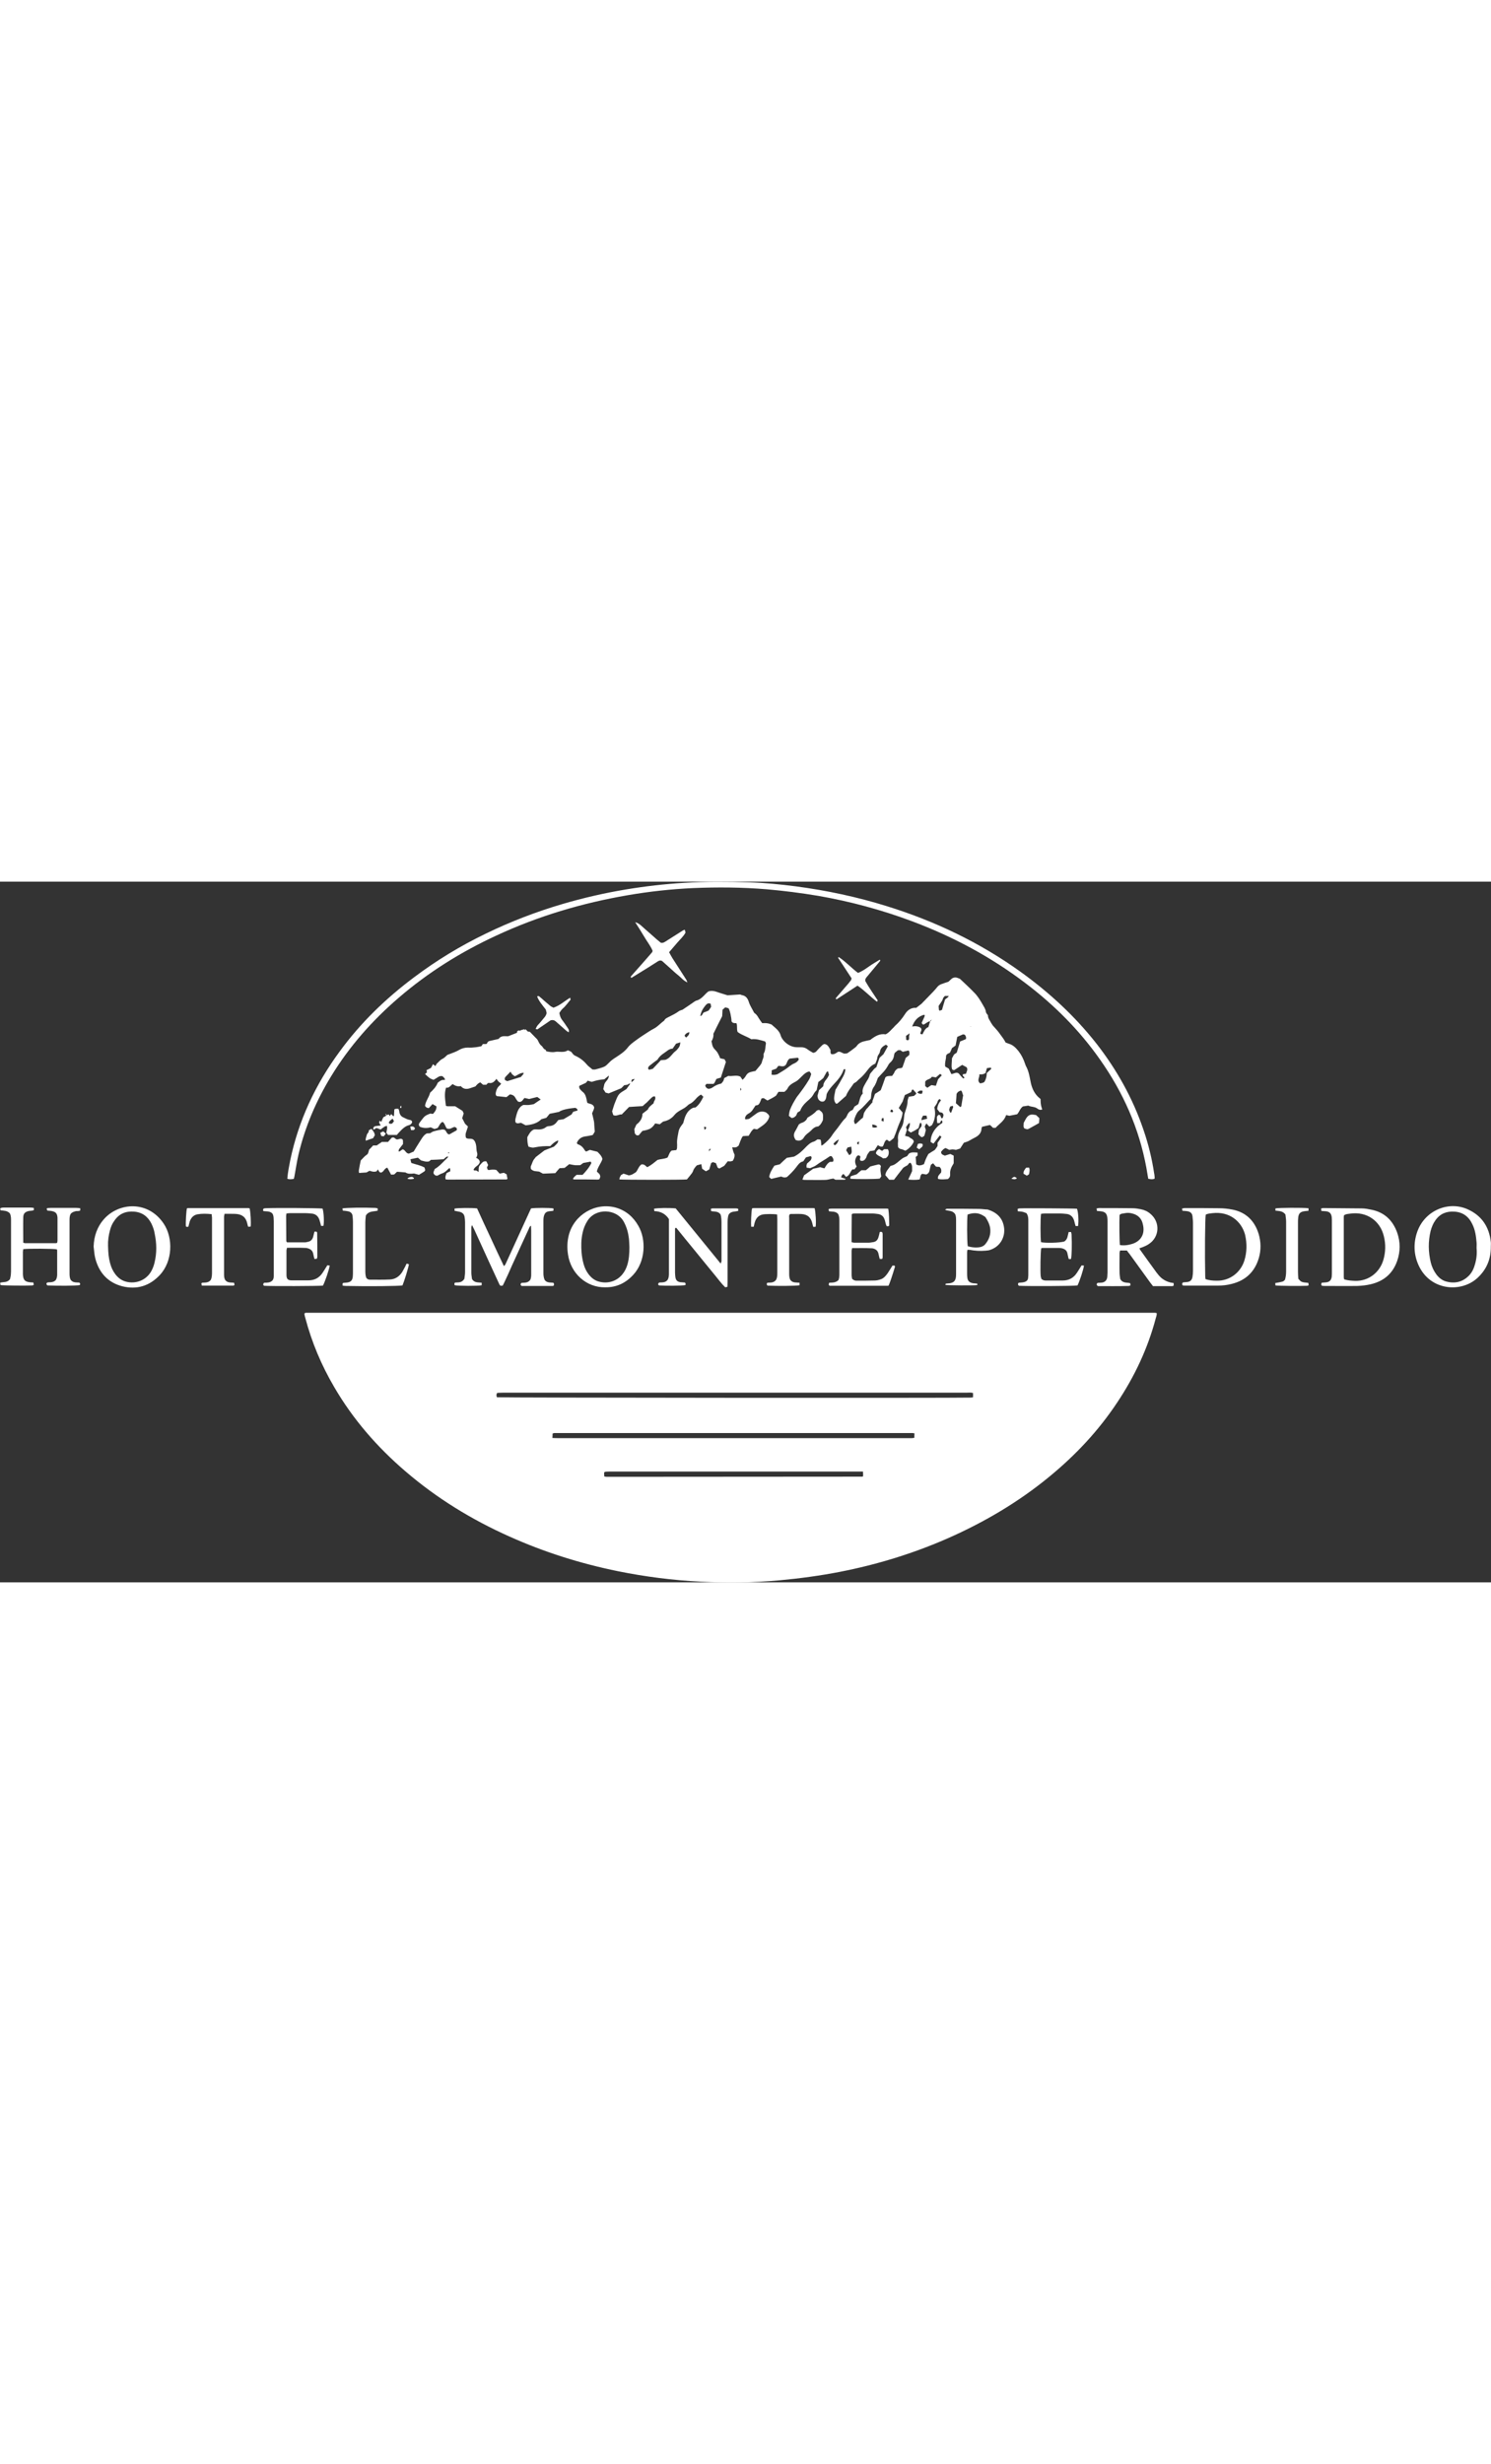
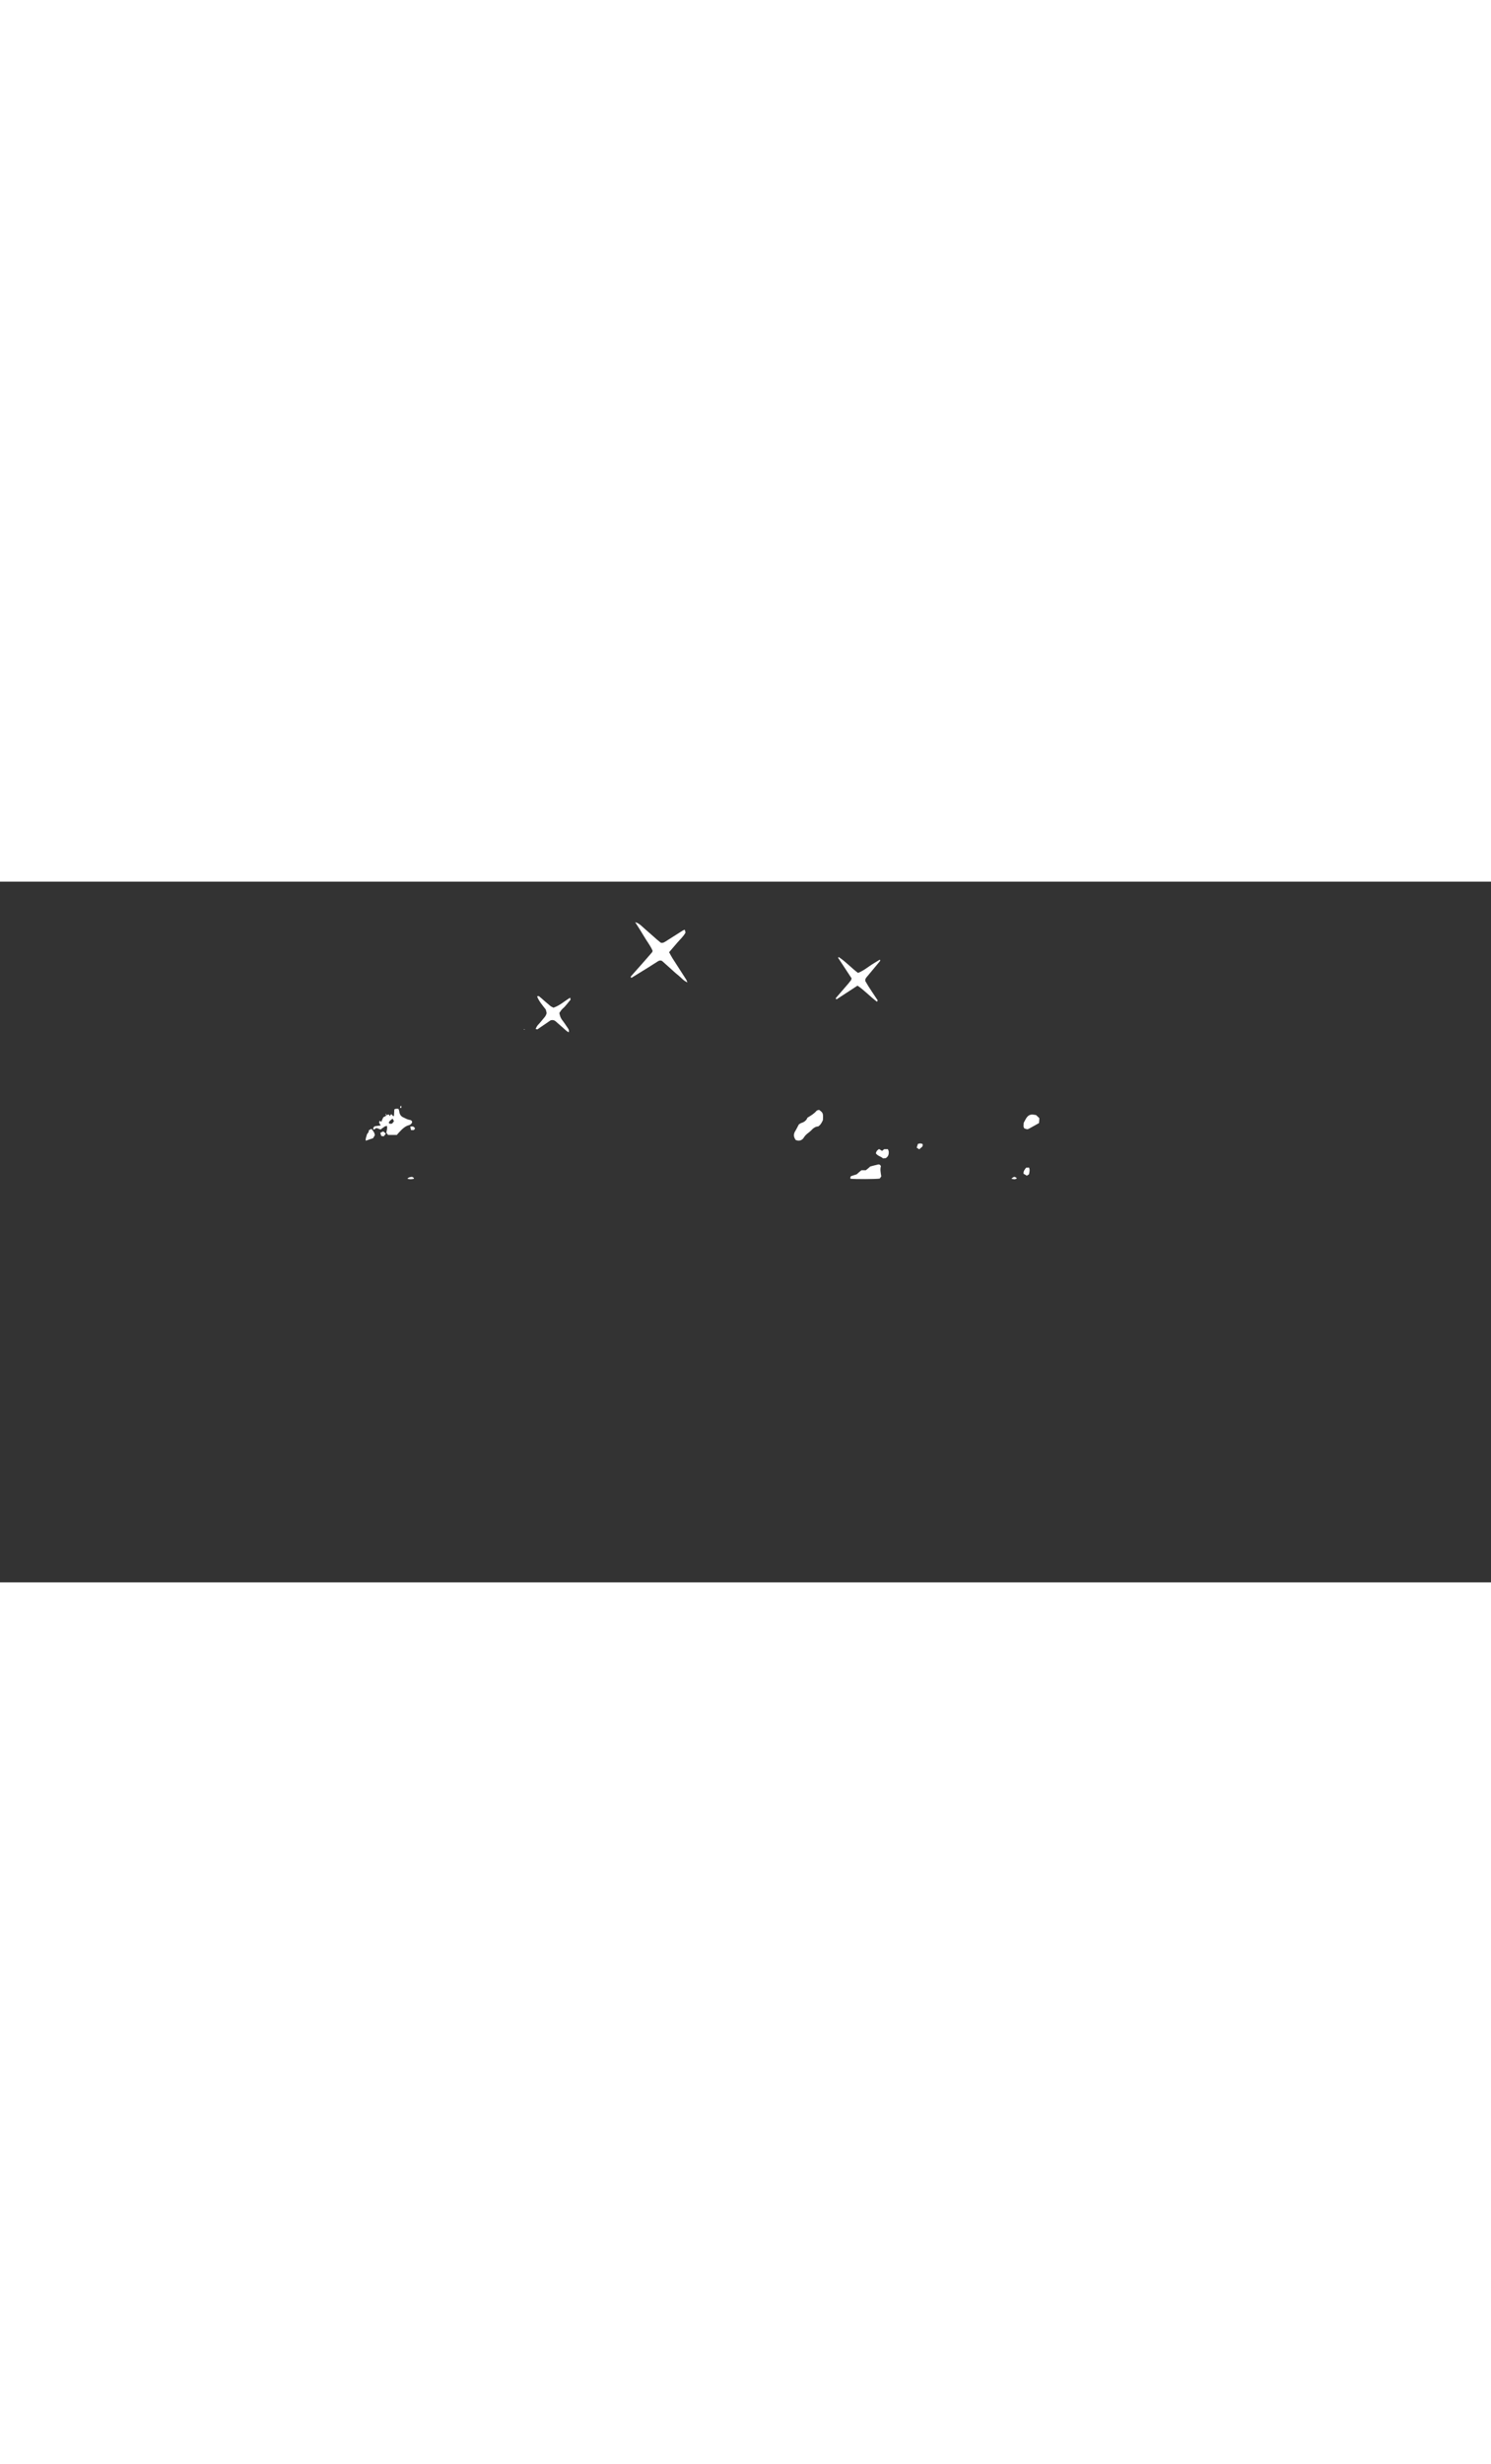
<svg xmlns="http://www.w3.org/2000/svg" version="1.1" id="Capa_1" x="0" y="0" viewBox="0 0 879.1 413" xml:space="preserve" width="250">
  <rect x="0" y="0" width="879.1" height="413" fill="#333333" stroke="none" />
  <style>.st0{fill:#fff}</style>
-   <path class="st0" d="M180.3 254.1c-.2 0-.5.2-.7.3 0 .2-.1.4-.1.6.1.7.3 1.4.5 2.1 3.8 14.4 9.5 27.9 17 40.7 11.1 19.1 25.4 35.5 42.1 49.8 18.5 15.9 39.1 28.5 61.3 38.4 20.5 9.2 41.8 15.9 63.8 20.4 16.3 3.3 32.7 5.4 49.2 6.2 15.4.8 30.8.6 46.1-.8 12-1.1 23.9-2.7 35.7-5 22-4.3 43.2-10.8 63.7-19.8 21.5-9.5 41.6-21.3 59.8-36.3 15.5-12.7 29.1-27.2 40.2-44 10.1-15.2 17.8-31.5 22.5-49.2.3-1 .7-2 .6-3.2-.4-.1-.8-.2-1.1-.2H180.3zm328.6 96.3c-.3.2-.4.3-.6.3-50.2 0-100.3.1-150.5.1-.4 0-.9-.1-1.5-.2-.1-.9-.1-1.6-.1-2.4.4-.2.6-.4.8-.4.9-.1 1.8-.1 2.7-.1H508.8c.1 1.2.1 2 .1 2.7zm30.2-22.6c-.6.1-1.1.2-1.6.2H329.6c-1.2 0-2.3 0-3.9-.1.1-1.1.1-1.9.1-2.6.4-.1.7-.3 1-.3H538c.4 0 .7.1 1.2.2-.1.9-.1 1.7-.1 2.6zm34.6-23.9c-.6.1-1 .2-1.4.2-9.7.3-276.6.1-279.3-.2-.4-.7-.3-1.5-.1-2.3.2-.1.5-.3.7-.3 1 0 2-.1 3-.1h273.5c1.2 0 2.3-.2 3.6.2v2.5zM603.1 132.5c.8-.1 2-.3 3.2-.5 1.7.9 3.8.5 5.4 1.8.7.6 1.7.9 2.8.5-.3-1.1-.7-2-.8-3.1-.2-1.1-.1-2.1-.2-3.1-.7-.6-1.2-1-1.7-1.5-2.4-2.5-3.6-5.6-4.2-8.9-.6-3-1.1-6.1-2.6-8.8-.3-.5-.4-1-.6-1.5-.9-2.7-2.1-5.2-3.8-7.4-1.6-2-3.3-3.8-5.9-4.5-.6-.2-1.2-.5-1.8-.7-.8-1.7-2-3.2-3.1-4.7-1.1-1.6-2.3-3-3.6-4.4-.7-.7-1.3-1.5-1.8-2.4-.7-1.4-1.9-2.7-1.9-4.4 0-.3-.4-.6-.6-.9-.2-.4-.6-.8-.6-1.2-.2-1.8-1.3-3.2-2.1-4.7-1.4-2.4-2.8-4.7-4.7-6.6-2.7-2.8-5.6-5.5-8.5-8.2-1.3-.5-2.7-1.4-4.6-.3-.6.5-1.4 1.2-2.2 2-1.5.5-2.9.9-4.4 1.5-.7.3-1.5.8-2 1.4-1.8 2.3-3.9 4.3-5.9 6.4-1.1 1.1-2.1 2.2-3.6 3.7-.7.5-1.8 1.4-3.1 2.4-2.8-.3-5.1 1.3-6.5 3.5-1.7 2.7-3.7 5.1-6.1 7.2-.2.2-.3.4-.5.6-1.6 1.5-2.9 3.3-4.9 4.3-3.5-.6-6.3 1.1-9.1 3.3-.8.2-1.7.4-2.7.6-2.1.4-4 1.1-5.3 3-.3.4-.7.8-1.2 1.1-1.4 1.1-2.9 2.2-4.4 3.2-1.8.2-1.8.3-3.1-.4-.8-.4-1.5-.7-2.3-.5-2.1 1.4-2.1 1.4-3.9 1.4-.9-.8-.3-1.9-.6-2.6-1-1.6-1.5-3.2-3.6-3.4-.3.2-.8.3-1.1.6-1.1 1.1-2.2 2.1-3.2 3.3-.6.8-1.3 1.2-2.3 1.3-1.1-.7-2.2-1.2-3.2-2-1.1-.9-2.4-1.3-3.8-1.3h-2.5c-4.5 0-8.6-3.7-9.6-6.9-.5-1.8-1.6-3.1-2.8-4.2-.8-.7-1.6-1.4-2.6-2.3-.7-.2-1.5-.6-2.4-.7-1-.2-2-.1-3.1-.1-.6-.8-1.2-1.6-1.7-2.4-.8-1.2-1.4-2.6-2.7-3.4-.2-.1-.4-.4-.5-.6-1-2-2.3-3.9-3-6.1-.6-2-1.7-3.6-4-4-.4-.1-.9-.3-1.1-.4-2.6.2-5 .3-7.4.5-2.2-.7-4.4-1.3-6.6-2.1-1.5-.5-3-.7-4.7-.2-.4.3-.9.7-1.3 1.1-1.8 1.8-3.4 3.8-6.1 4.4-.2.1-.5.3-.7.4-2.3 1.6-4.6 3.2-7.2 4.9-.5.2-1.5.4-2.2.9-1.6 1.2-3.4 2.1-5.2 3-1.3.7-2.7 1.1-3.4 2.5-2.1 1.5-3.7 3.5-6 4.7-2.1 1.1-4 2.4-6 3.7-1.7 1.1-3.3 2.2-4.9 3.4-1.6 1.2-3.3 2.4-4.5 4-2 2.6-4.7 4.3-7.3 6-1.4.9-2.7 1.8-3.8 3-.9.9-1.8 1.9-2.9 2.4-1.6.7-3.4 1.1-5.2 1.6-.5.1-1.1 0-1.7 0-1.1-1-2.4-1.8-3.3-2.9-1.9-2.3-4.2-4-6.9-5.2-1.1-.5-1.6-1.4-2.3-2.3-.6-.3-1.2-.6-2-.9-1.4 1-3.1 1-4.7.9-1-.1-2-.1-3 .1-1.7.3-3.4-.1-5-.4-.2-.4-.3-.9-.6-1-1.2-.4-1.4-1.7-2.4-2.4-.9-.7-1.5-2-2-3.1-.2-.4-.5-.7-.8-1-1.3-1.3-2.5-2.6-3.9-4-.4 0-.9-.1-1.4-.2l.1-.1c-.4-.4-.8-.7-1.1-1.1V87h-.2.1c-.4.6-.4.6-1.1 0h.1-.1v.1l-1.2.3c-.4.1-.7.3-1.1.5-.6-.4-1.1-.1-1.6.4 0 .3-.1.7-.1.8-1.7.7-3.2 1.2-5.1 2-1.7.2-4.1-.7-5.7 1.6-1.8.4-3.5.8-5.3 1.2-.8.2-1.3.6-1.5 1.4 0 .1-.3.2-.5.4h-2c-.3.5-.5.8-.9 1.3-1.1.2-2.2.5-3.3.6-1.5.2-3.1.3-4.6.2-2 0-3.7.5-5.4 1.5-.8.5-1.6.8-2.5 1.2-1.4.6-2.9 1.1-4.2 1.6-1 .9-1.8 1.8-3 2.4-1.2.5-2 1.7-3.3 2.8-.2.3-.5.9-.8 1.4-.5-.4-.9-.7-1.4-1.1-.5.9-.9 1.6-1.2 2.2-.9.5-1.8.9-2.6 1.3.1.6.2 1 .2 1.4-.2.2-.4.2-.5.4-.2.2-.4.3-.6.5 2.8 2.6 2.8 2.6 5 3.4.7-.4 1.5-.8 2.2-1.3.9-.7 1.9-1.1 3.1-.8.6.6 1.4 1.1 1.5 2.1-2.2.1-2.2.1-4.3 1.7-.9 2.3-2.6 4.2-4.5 5.9-.7 2.8-2.7 5-3 7.8.8 1 .8 1 2.2 1.3.7-.7 1.4-1.5 2.2-2.4.8.5 1.6.9 2.3 1.3.2 2-.9 3.2-2 4.5-.6-.1-1.1-.1-1.6-.2-1.6.6-3.1 1.2-4.1 2.5-.8 1-1.6 2-2.3 3-.5.7-.5 1.6.3 2.3 2 .8 4.1.9 6.3.3.8.3 1.5.7 2.3 1 .7-.2 1.3-.5 1.8-.6 1.1-1.3 1.4-3 3-3.6 1.4 1 1.5 2.9 2.5 3.9 1.9.8 3.1-.7 4.5-.9.8.2 1.4.5 1.4 1.5-.1.2-.2.5-.4.6-1.4.8-2.8 1.6-4.1 2.3-1.7-.2-1.5-2.1-2.9-2.8-.3 0-.9-.2-1.4-.1-1.7.3-3.4.6-5 1.1-.7.2-1.3.7-2 1.1-.6 0-1.3.1-2 .1-2.1 1.2-3 3.2-4.2 5-1.2 1.9-2.4 3.8-3.5 5.7-1.1.5-2.1.9-2.8 1.2-2-.1-2.1-2.4-3.8-2.5-.5.4-1.1.8-1.7 1.2-.1.1-.3 0-.6 0 .1-.5.2-1.1.2-1.2 1-1.3 1.7-2.3 2.4-3.1v-1.6c0-.4-.1-.9-.2-1.1-1.3-1.1-2.4.2-3.6-.1-.9-.3-1.5-1.7-2.9-.9-.6.7-1.3 1.5-2.1 2.4h-3.6c-1.2.8-2.2 1.5-3.1 2.1H220c-.8.9-1.6 1.7-2.4 2.5-.5 2-.6 2.5-1.4 3-1.4.9-2.3 2.2-3.5 3.3-.4 1.9-.8 3.8-1.1 5.7-.1.6 0 1.2.1 1.7 1.6-.1 2.9-.2 4.4-.3.5-.3 1.1-.6 1.8-1 1.3.4 2.5.9 4.2.3.1-.1.3-.6.7-1.1.5.8.7 1.7 1.7 1.9 1.8-.2 2-2.6 3.9-2.9.7 1.3 1.4 2.7 2.2 4.1.7 0 1.3-.1 1.8-.1.6-.6 1.2-1.1 1.7-1.6 1.6.1 3.1.2 5 .4 1.4 1 3.3.8 5 .6 1.1.3 1.9.5 2.9.8 1.1-.7 2.2-1.3 3.2-2 .2-.1.3-.4.5-.8-.1-.5-.3-1-.4-1.5-2.5-1.4-5.2-1.8-7.8-2.7-.2-.8-.4-1.4-.5-2.2 1.6-.3 3-.6 4.4-.9.7.6 1.3 1.1 1.8 1.6 1.6.4 3.1 1 4.7.6.5-.3 1-.7 1.1-.9 2.8-.1 5.2-.2 7.6-.4 1.5-1.4 1.5-1.4 2.6-1.7-.1.3-.1.6-.2.7-2.5 2.3-4.7 5.1-7.7 6.8-.2.9-1 1.7-.6 2.7.5.9 1.2 1.3 2.2 1.2 1-.5 1.9-1.1 2.9-1.4 1.1-.4 1.9-1 2.7-1.8.4-.4.8-.7 1.2-1.1.1-.1.3 0 .7 0 0 .5.1 1.1.1 1.7-.9.4-1.6.8-2.2 1.1-.5 1.3-1 2.4-.5 3.7.5 0 1 .1 1.4.1 11.5 0 22.9-.1 34.4-.1.1 0 .2 0 .3-.1.1 0 .1-.1.3-.4-.2-.7-.3-1.6-.5-2.5-.6-.3-1.1-.6-1.6-.9-.9.2-1.7.3-2.5.5-.7-.8-1.4-1.5-2-2.2-1.5-.3-3-.2-4.4.1-.1 0-.3-.1-.7-.3-.1-.4-.3-.9-.4-1.3.3-.5.5-.9.7-1.4-.3-.7-.7-1.4-1-2.1-1.3-.3-2.1.2-2.8 1-1.8 1.9-1.8 2-1.8 5.2-.5-.3-.9-.6-1.3-.8-.5-.3-1.3.3-1.7-.5.7-2 3.3-2.4 3.7-4.6-.2-1.3-1.1-2-2.2-2.4.7-1 .9-2.1.6-3-.4-1.2-.4-2.5-.5-3.8-.2-1.7-.7-3.2-1.9-4.1-1.5-.8-3.1.1-4.2-1-.3-1.2-.3-2.3.2-3.5.4-1 .7-2.1 1-3.1-.6-.6-1.1-1-1.7-1.6-.6-1.1-1.1-2.2-1.7-3.3.3-1 .6-1.9.9-2.8-.3-.6-.5-1.1-.7-1.5-1.4-.9-2.8-1.8-4.3-2.7h-4.5c-.3 0-.7-.2-1-.3-.4-3.6-1.1-7 .1-10.7 1.8.4 2.6-1.2 3.9-2.1 1.5 1.1 3.1 1.6 4.8 1.2 1.4 1.7 3.1 1.9 5 1.4l3.6-1.2c.8-1 1.7-2 2.9-2.4.6.5 1.1 1 1.6 1.4h2c.2-.2.3-.5.5-.6.2-.2.4-.3.7-.5 2 .5 3.4-.5 4.7-2.4.5.7.8 1.2 1.3 1.7.4.4 1 .7 1.5 1.2-.5.6-.9 1.1-1.4 1.5-.9.9-1.4 2.1-1.7 3.4-.2.9-.3 1.8.5 2.4 2 .2 3.8.4 5.7.6.7-.5 1.4-1.1 2-1.6 1.6.1 2.7.8 3.4 2.2.4.8 1 1.5 1.4 2 2.4.9 2.8-1.3 3.9-2.1l2.7.6c1.6-.4 3.1-.8 4.8-1.2.7.5 1.3 1 2 1.5-1.4.9-2.7 1.8-4 2.7-.8.2-1.8.4-2.8.5-1.1.1-2.2 0-3.4 0-1.4.6-2.4 1.7-3.1 3.1-.4.9-.8 1.9-1 2.8-.3 1.5-1 2.9-.5 4.4 1.1 1.1 2.2.2 3.3.3.8.4 1.7.9 2.6 1.4 3.5-.3 6.9-1.1 9.3-3.6 1.2-.3 2.2-.6 2.9-.8.8-.9 1.4-1.7 2-2.4 1.9-.4 3.7-.7 5.5-1.1 1.3-1.1 5.1-2 9.7-2.4.3.4 1.3.4 1.2 1.6-.8.2-1.6.5-2.5.7-.4.6-.8 1.2-1 1.6-1.8 1.1-3.4 2-4.7 2.8-1.1.2-2.1.3-3.1.5-.3.4-.6.7-.9 1.1-1.1 1.6-2.7 2.4-4.6 2.5-.6 0-1.3.2-1.8.6-1.8 1.4-3.8 1.5-5.9 1.3-.4 0-.9 0-1.3.1-2 .9-2.8 2.8-3.8 4.5 0 2 .1 3.9.7 5.6 2.1.6 2.5.7 3.8.4 2.9-.6 5.9-.8 9-.7 1.3-1.3 2.7-2.7 4.7-3.4-.1 1.4-.1 1.4-2.5 3.7-2.2.9-4.2 1.6-5.6 2.2-1.9 1.5-3.4 2.6-5.2 4 0-.1-.1.3-.3.5-1.4 1.3-1.7 3.2-2.5 4.8-.2.5 0 1.2 0 1.6 1.5 1.7 3.4 1.3 4.9 1.6.9.5 1.7.9 2.2 1.2 2.7-.1 5-.2 7.3-.3.9-1.1 1.7-2 2.5-2.9 1.1-.1 2.1-.1 3-.2 1-.8 1.9-1.5 2.7-2.2 1.2.2 2.3.5 3.3.6 1.1.1 2.2 0 3.2 0 .7-.5 1.4-1 1.8-1.3 1.6-.3 2.9-.5 4.3-.8.2.2.3.5.5.8-1.3 2.7-3.2 4.9-5.2 7H340c-.9.7-1.7 1.4-2.2 2.4.3.2.4.3.6.3 4.6 0 9.3 0 13.9.1.4 0 .7-.1 1.1-.2.2-.6.5-1.2.5-1.3.1-1.9-1.3-2.3-2-3.3.6-2.7 2.5-4.8 3.3-7.3-.5-2-1.9-3.2-3-4.3-1.5-.4-2.8-.7-4.4-1.1-.6.3-1.4.6-2.2 1-.3-.3-.6-.4-.7-.6-1-1.7-2.2-3.1-4.2-3.7-.3-.1-.4-.5-.6-.8.9-2.2 2.5-3.4 4.7-3.8 1.3-.2 2.7-.4 4-.7.3 0 .5-.2.8-.3.4-.7.8-1.3 1.1-1.9-.2-1.9-.3-3.7-.4-5.4-.1-.8-.3-1.6-.5-2.4-.2-1.1-.5-2.1-.7-2.9.5-1.5 1.3-2.5 1.2-3.7-.7-2-2.5-1.8-4-2.5-.2-.7-.4-1.5-.5-2.3-.4-1.7-.9-3.3-2.5-4.4-.6-.5-1.2-1.2-1.6-1.8-.2-.4-.2-1-.2-1.5 1.5-.7 2.8-1.3 3.9-1.8.5-.5.8-.9 1.1-1.3 1 .3 1.9.6 2.4.7 1.5-.4 2.6-.8 3.7-1 1.3-.3 2.7-.4 3.7-.5 1-.8 1.7-1.4 2.7-2.2 0 2.4-2.1 3.3-2.7 5.2-.2.8-.4 1.8-.6 2.8.5.7.9 1.3 1.3 2 .6.2 1.3.4 1.9.5 2.5-1 4.9-2 7.3-3 .6-.5 1.2-1.1 1.8-1.8.7-.1 1.3-.2 1.9-.3.5-.1.8-.9 1.7-.6-.8 1.2-1.6 2.2-2.3 3.2-4.5 2.7-4.6 2.7-6.4 7.2-.8 1.9-1.4 3.9-2 5.9.2.8.5 1.5.7 2.2 1.9.9 3.3-.6 5-.4 1.4-1.4 2.8-2.9 4.3-4.4 2.5-.2 5.1-.3 8-.5.7-.7 1.6-1.4 2.5-2.2 1.1-1.1 2.1-2.2 3.3-3.2.3-.3.9-.3 1.4-.4 1 1.8-.8 2.8-.7 4.1-1.4 1.2-2.9 2.2-3.4 3.7-1.2.9-2.2 1.7-3.2 2.5 0 2.9-1.6 4.9-3.6 6.4l-1.2 2.7c.1.9.2 1.8.3 2.5.7 1.1 1.4 1.4 2.4 1 .7-.9 1.4-1.7 2.1-2.5 1.6-.3 3.1-.6 4.5-1.3 1.4-.8 2.3-2 3-3.1 1.1.2 1.9.3 2.7.5.8-.6 1.4-1.2 2-1.6 2.7-.5 4.9-1.7 6.7-3.9 1-1.3 2.6-2.3 4.1-3.1 1.1-.6 2.2-1.2 3.2-2.1.5-.4.9-.9 1.5-1.2 1.6-.7 2.7-1.9 3.8-3.1.8-1 1.8-1.8 3-2.5.5.4.9.8 1.4 1.3-1.2 2.5-2.5 4.7-4.6 6.3-.6.1-1.2.1-1.5.2-3.9 1.9-4.8 5.4-5.8 9.1-1.1 1.4-2.3 2.9-2.7 4.8-.4 2.3-1 4.6-.9 7 .1.9 0 1.8 0 2.7 0 .4-.2.8-.4 1.3-1.1.1-2 .2-2.8.3-1.4 1.1-1.6 2.8-2.4 4.1-1.9.9-3.9.8-5.9 1.4-1.9 1.5-3.8 3.2-6.1 4.3-1.8-1.6-1.8-1.6-3.3-1.7-1.7 1.1-2.1 3.1-3.3 4.6-1.3.8-2.6 1.9-4.4 1.9-1-.4-2-.7-3-1-.6.4-1 .6-1.5.9-.4.8-.9 1.6-.9 2.5 3 .3 37.9.3 39.8 0 .9-1.1 1.8-2.1 2.6-3.2.3-.4.7-.9.9-1.4.4-1.4 1.3-2.6 2.4-3.7.7-.2 1.6-.4 2.6-.7.2 1 .3 1.7.5 2.7.7.5 1.4 1 2.2 1.5.8-.4 1.4-.7 2-1.1.4-1.3.7-2.5 1.1-3.7.3-.2.6-.4 1-.6l1.8.6c.4.9.7 1.7 1 2.6.3.2.6.4 1 .6 1-.6 2.1-1.1 2.9-1.6.8-1 1.5-1.9 2.1-2.7.6 0 1.1.1 1.5.1.5-.1 1-.2 1.4-.3.8-1.2 1.2-2.4 1.1-3.7-.3-.7-.6-1.3-.8-2-.2-.7-.4-1.5-.6-2.3 2.4.1 2.4.1 3.8-1 .8-1.9 1.3-4 2.5-5.6 1.3-.1 2.4-.2 3.4-.2 1-1.5 1.6-3.1 3.1-4.1.6.1 1.2.2 1.9.3 2.9-2.1 6.3-3.7 7.2-7.6-.3-1.3-1.3-1.8-2-2.4-2.2-.9-4.1-.5-5.8.8-1.2.9-2.5 1.8-4.1 3-.3.1-1.1.2-1.9.3-.1 0-.3-.1-.5-.2-.1-1.5.8-2.5 2-3.2 1-.5 1.8-1.2 2.4-2.1l1.8-2.7c1.1 0 1.9-.4 2.3-1.3.5-.9.8-1.8 1.2-2.8.5-.1.9-.2 1.3-.2.7.5 1.3.8 2.2 1.4 1.8-.9 3.6-1.8 5.1-2.9.5-.8.9-1.5 1.4-2.2h3.5c.6-.6 1.5-1.2 1.8-1.9.9-1.9 2.5-2.9 4.2-3.8 1.3-.6 2.2-1.4 3.2-2.4 1.5-1.4 2.8-3.1 4.9-3.8.2-.1.5 0 .9 0 .2.4.5.9.8 1.4-.4 1.1-.6 2.2-1.3 3.3-1.9 3.2-4.1 6.2-6.3 9.1-.3.4-.7.8-1 1.3-1.5 2.4-2.9 4.8-3.9 7.4-.4 1.1-.5 2.3-.7 3.5.6.5 1.2 1 1.6 1.3 1.3 0 2-.7 2.7-1.4.3-.6.5-1.2.8-1.8.5-.3.9-.6 1.6-1 .9-2.7 3-4.7 5.2-6.6.9-.8 1.9-1.8 2.5-2.9.5-1 1.1-1.8 2-2.7.3-1.4.6-2.9 1-4.8.8-.6 1.8-1.3 2.9-2.3.6-1.1 1.3-2.3 2-3.6.1-.2.4-.2.8-.4.2.8.4 1.4.6 2.1-.5.9-.8 1.7-1.4 2.4-1.2 1.3-2 2.8-2 4.3-1 1-1.9 1.7-2.5 2.3-.4 1.4-.6 2.3-.9 3.3.1 1.1.3 2.1 1.3 2.9.7.6 1.5.7 2.5.4 1.7-1.3 1.3-3.5 1.7-4.5 1.3-2.7 2.8-4.1 4.2-5.7 2.3-2.4 4.5-5 5.6-8.2.1-.4.4-.8 1.1-.5 0 1.5-.6 3-1.3 4.3-1.5 2.8-3.1 5.5-4.5 7.8-.3 1.5-.5 2.6-.7 3.6-.2 1.6-.2 3.3 1.1 4.6.3-.1.6 0 .8-.2 1.7-1.5 3.4-3 5-4.4 1.1-2.9 3.1-5.1 4.6-7.4.6-.4 1.1-.6 1.5-.9.6-.5 1.1-1.2 1.8-1.7 1.8-1.5 3.4-3.3 4.8-5.2 1.2-1.6 2.6-3.1 4.6-3.8.4-1.2 1.1-2.4 1.2-3.6.1-1.4 1.3-2.2 1.5-3.4.3-2.1 1.7-3.3 3.6-4.2.4.3.7.6 1.1.9-.8 1.5-1.6 2.9-2.6 4.7-.5.5-1.5 1.4-2.3 2.1-.7 2-1.3 3.8-1.9 5.6-.9.5-1.6 1.3-2.2 2.1-.6.8-1.5 1.5-1.7 2.4-.4 1.8-1.4 3.1-2.3 4.6-1.1 2-2.4 3.9-1.8 6.4-1.7 1.7-1.8 4.1-2.6 6.2-.8.5-1.5 1-2.3 1.5-.3.7-.7 1.3-1.1 2-1.7.5-2.7 1.8-3.3 3.3-.2.5-.5 1-.8 1.4-2 1.8-3.3 4.1-4.9 6.1-1.1 1.4-2.3 2.8-3.3 4.4-1.3 2-3.1 3.6-4.9 5.1-.3.3-.7.4-1.2.7-.1-1.1-.2-2-.3-2.9 0-.2-.2-.5-.4-.7-.6 0-1.1-.1-1.6-.1-.8.5-1.4 1.1-2.1 1.3-1.9.5-3.2 1.7-4.5 3-2.1 2.2-4.2 4.3-6.9 5.7-.2.1-.3.2-.5.2-1.3.2-2.7.5-4.1.7-1.4 1.2-2.8 2.5-4.1 3.8-1.1.3-2.2.5-3.2.8-1.4 2.1-2.7 4.2-3.1 6.7.4.4.8.7 1.2 1.1 2-.5 3.9-.9 5.9-1.4 1 .5 2 .8 3.4.3 1.9-1.7 3.8-3.6 5.4-5.7 1.1-1.4 2-3 4-3.5.2 0 .3-.2.4-.3.4-.7.9-1.3 1.4-2.1.9-.2 1.8-.5 2.6-.7.1 0 .3.1.5.2.5.8 0 1.5-.3 2.2-.8.7-1.5 1.4-2.2 2-.1.5-.3.9-.3 1.4 0 .3.1.5.1 1 .8.1 1.6.2 2 .3 1.5-.7 2.7-1 3.7-1.8 2.5-1.9 5.3-3.3 7.9-5.2.2-.2.7-.1 1.1-.1.6.8 1.2 1.5 1.1 2.5 0 .3-.2.5-.3.8-.6 0-1.2.1-1.9.1-.6.5-1.2.9-1.6 1.5-.6.7-1 1.5-1.5 2.3-.9-.2-1.8-.5-2.5-.7-1.6.4-3 .7-4.1.9-1.9 1.4-3.6 2.6-5.4 3.9-.3.7-.6 1.5-1 2.5.5.1.9.2 1.2.2 4.1 0 8.2.1 12.3 0 1.3 0 2.7-.5 4-.7.3 0 .5-.1.8-.1.4.3.8.5 1.2.7h5.5c.1 0 .3-.2.5-.5-1-.3-1.8-.6-2.7-.9.3-1 .6-1.6 1.4-2 .6.6 1 1.1 1.5 1.7 2.2-.7 2.4-3 3.8-4.4h1.2c.4-.6.9-1.1 1.3-1.7-1.3-2.2-1.2-4.2.2-6.2.7-.5 1.3-.5 1.9.2.4.8-.8 1.8.3 2.6 1.6.4 2.5-.5 3.2-1.8.3-.6.4-1.4.8-2 .4-.7 1-1.3 1.4-1.9 1-.1 1.8-.2 2.7-.4.6-1 1.3-2.1 2-3.1 1.4.9 1.4.9 2.7.9 1.2-1.1.8-3.2 2.6-4.1.4.3.9.6 1.4 1 .3-.2.6-.2.8-.4.8-.6 1.5-1.3 1.9-1.6.4-1.1.6-1.7.9-2.3.9-2.5 1.8-5.2 2.9-7.6.7-1.6 1.2-3.2 1.4-5.1-.7-.8-1.4-1.7-2.3-2.7.7-1.2 1.5-2.4 2.3-3.8.4-1.1.8-2.4 1.3-3.8 1-.5 2.1-1 3.6-1.7.4-.1.1-1.4 1.2-1.6.6.7 1.2 1.3 1.8 2 .1.1.1.3.1.6-.4.4-.9.8-1.3 1.2-1.1.2-2.1.3-3.1.5-.3 1-.7 1.8-.7 2.7 0 2.1-.7 3.9-1.3 5.8-.2.7-.5 1.4-.6 2.1-.2 1.7-.3 3.4-.7 5.1-.2.9-.6 1.7-1 2.5-1.3 2.2-2.4 4.5-2 7.2.1.7-.1 1.5-.1 2.2 0 .8.1 1.6.1 2.1.7.9 1.3 1.1 2.1 1.2.8.2 1.5.6 2.2.9 2.1-1.1 4.2-3.3 5-5.4-.3-1.7-2.1-1.8-2.9-2.8-.8-.2-1.5-.4-2.3-.6.4-1.3.8-2.4 1.1-3.5-.2-.5-.3-1-.5-1.6.4-.7.9-1.3 1.4-2 .2-.2.5-.3.8-.5.3 1.7-.5 3-1.1 4.4.6.5 1.1.9 1.7 1.3.9-.5 1.8-.9 2.5-1.3.8-.5 1.5-1 2-1.3.6-1.2.4-2.4 1.2-3.2.9.5.7 1.3.6 2.1l-1.5 2.1c-.1.9-.2 1.8-.3 2.6 1.5 1.6 1.5 1.6 2.3 1.7.3-.2.8-.5 1.2-.8.3-1.2.6-2.3.9-3.4-.2-.7-.4-1.3-.7-2.1.3-.6.7-1.2 1-1.8.6.7 1.2 1.3 1.8 1.9.7-.4 1.2-.7 1.5-.9 2-3.5 2.2-7.1 1.4-10.5.6-1 1.2-1.7 1.6-2.5.4-.8.3-1.8 1.6-2.4.2.2.4.5.7.8-1.3 1.6-2.1 3.2-2.2 5.2.5.6 1 1.2 1.4 1.8.9.2 2 0 2.3 1.7-.1.3-.2 1-.4 1.6-.1.1-.5.2-.8.3-.3-.6-.5-1.2-.7-1.8-.4-.1-.7-.2-1-.3-1 1-1 1.1-1 1.9 0 1 .1 2 .2 3h1.5c.3-.6.6-1.1.9-1.6.9.4.7 1 .5 1.6-4.1 2.4-6.8 6.7-6.8 11.1.4.3 1 .6 1.7 1 1.2-1.6 2.5-3.2 3.7-4.8.4.3.6.5 1 .8-.4.6-.7 1.2-1 1.7-.4.6-.9 1.2-1.3 1.8v1.9c-.6.9-1.1 1.7-1.6 2.3-1.5.9-2.8 1.8-3.8 2.4-1.2 2.1-2 4-2.6 6-1.6.7-3.1 1.2-4.6.1-.1-1.5-.2-2.8-.3-4.3.3-.3.7-.6 1.1-.9v-1.7c-1.7-.1-3.4-.4-5 .5-.4.5-.8 1.1-1.2 1.6-.9.4-1.7.7-2.4 1.1-.8.5-1.4 1.1-2.2 1.7-1.5 1.3-3 2.6-5.1 2.9-1.3 1.8-2.9 3.3-3.1 5.5.9 1 1.6 1.9 2.3 2.7h2.8c1.8-2.4 3.6-4.7 5.5-7.1.6-.4 1.4-.9 2.2-1.3.8-.4.9-1.6 2-1.6 1.4 1.5.9 3.3 1 4.9-.7 1.6-1.5 3.2-2.3 5 2.4.2 4.6.3 6.7-.1.6-1.1.2-2.5 1.5-3.3.8.1 1.6.3 2.4.4 1.3-.5 1.8-1.4 2-2.5.2-1.1.5-2.3.8-3.3.6-.3.9-.6 1.3-.8.7.8 1.2 1.5 1.7 2 .9.1 1.5.1 2 .1 1.2 1 1.2 2.1 1 3.3-.8 1.1-2.3 2-1.8 3.8 1.9.5 3.9.2 5.7.1 1.3-.8 1.5-1.9 1.4-3.2-.1-1.8.5-3.4 1.4-4.9.2-.4.5-.8.7-1.2v-4.5c-.7-.4-1.4-.7-2-1-1.2.4-2.2.7-3.2 1-1.1-.5-2.3-.7-2.2-2.3.7-.9 1.5-1.8 2.6-2.2.8.4 1.5.7 2.2 1.1.8-.1 1.4-.3 2-.3.6 0 1.3.2 1.9.3.8-.3 1.7-.5 2.5-.8.8-1.3 1.6-2.5 2.2-3.4 1.3-.5 2.4-.7 3.3-1.3 1.1-.7 2.2-1.2 3.3-1.8 2.1-1.1 3.7-2.6 3.8-5.2 0-.3.2-.7.3-1.1 1.6-.4 3.1-.7 4.7-1.1.7.6 1.3 1.2 1.8 1.7h1.5c2.2-2.4 5.2-4.1 6.2-7.5.8.1 1.5.3 1.9.4 1.7-.3 3.1-.6 4.6-.9 1.4-1.5 1.7-3.4 3.4-4.6zm-339 27.5c.2-.2.4-.4.5-.6.3.6.3.9-.5.6zm42.3-72.2-.1.1s-.1 0-.1-.1c.1.1.1 0 .2 0zm.8 27.3c-2.7.8-5.4 1.7-8.1 2.5-.5-.2-.9-.5-1.3-.6-.4-.8-.2-1.4.2-1.9.9-1 2-2 3-3.1.9 1.6.9 1.6 2.5 2.7 1.7-.6 3.1-2.1 5.3-2-.2 1.2-1.2 1.6-1.6 2.4zm65.1 3.1c0-1.6.1-1.7 1.9-1.9-.5.9-1.2 1.4-1.9 1.9zm27.9-20.4c-.6.7-1.1 1.5-1.8 2-2.1 1.5-3.1 4.1-6 5.2-.6.1-1.6.1-2.7.2-1.7 1.8-3.2 3.4-4.8 5.1-.7.2-1.5.4-2.2.6-.3-.3-.4-.5-.6-.7.1-1.6 1.4-2 2.3-2.8.9-.8 2-1.5 3.3-2.5.8-1.5 2.2-2.8 3.9-3.9 1.6-1 2.8-2.5 5-2.6.6-.9 1.2-1.8 2-2.9.6-.2 1.5-.5 2.5-.8 0 1.3-.4 2.5-.9 3.1zm4.3-5.9c-.4-.4-.6-.8-.9-1.1.6-1.2 1.4-1.7 2.8-2.1.1 1.7-.9 2.3-1.9 3.2zm8.4-12.7c.4-2.5 1.6-4.5 3.1-6.3.7-.8 1.6-1.6 3-.9.1.5.2 1.2.3 1.8-.5.7-.9 1.4-1.5 2.2-.9.4-1.9.8-2.8 1.1-.9.5-.7 1.9-2.1 2.1zm2.5 67.1c-.1-.8-.2-1.2-.3-1.8.5 0 .9.1 1.1.1.3.8 0 1.1-.8 1.7zm3.1 12.1c-.1.2-.3.3-.5.6.1-1.5.1-1.5 1.1-1.5-.3.4-.5.7-.6.9zm18-35.2v-1.7c.6.7.8 1.1 0 1.7zm14-22.3c-.2.3-.3.7-.3 1 .3 1.6-.7 3-1 4.5-.1.7-.7 1.4-1.2 2.1-.8 1-1.6 1.9-2.6 3.1-.7.1-1.5.3-2.4.5-1.4.3-2.5 1-3.2 2.3-.5.9-1.1 1.6-2 2.4-.5-.7-.9-1.4-1.3-1.9-2.4-1.1-4.8 0-7.1-.4-.8.4-1.6.9-2.4 1.3-.2.7-.3 1.3-.6 1.8s-.8 1-1.1 1.4c-1.9.4-3.5 1.1-5 2.2-.8.6-1.8.9-2.7.9-.9-.3-1.5-.8-1.8-1.9.2-.3.5-.7.7-1h4.2c.9-.8 1.1-1.9 1.7-2.9.8-.3 1.6-.5 2.6-.8 1-3.1 2-6.1 3-9.2-.2-.5-.5-1-.8-1.6-.9-.2-1.6-.4-2.6-.6-.2-.6-.5-1.3-.8-1.9-.4-.8-.8-1.6-1.4-2.3-2.1-2.2-2.3-2.5-2.9-5.8.9-1.5 1.3-2.9 1.1-4.4 1.7-3.5 3.4-6.9 5.2-10.4.1-1.1.1-2.4.2-3.8.5-.4 1-.9 1.6-1.4.7.2 1.4.4 1.9.5.8.9 1.8 5.5 1.8 7.7.6 1.2 1.8 1.1 2.9 1.1.7 1.7 0 3.4.7 5.2 2.3 1.8 5.4 2.6 8.1 4.3 2.8-.4 5.4.5 8.1 1.3.1.3.5.7.5 1.1-.4 2.1-.2 3.9-1.1 5.6zm17.9 6.2c-2.1.8-3.7 2.5-5.6 3.7l-3.9 2.4c-1.1.7-2.4.8-4 .6.1-1 .1-1.8.1-2.6.9-.3 1.6-.6 2.7-1 .3-.4.8-1.1 1.2-1.6 1.4-.1 2.4.7 3.8-.1 1.4-.8 1.2-3.2 2.9-4.2 1.6-.2 3.2-.3 4.7-.5.2.1.3.2.4.2.1.2.2.5.3.8-.6 1.1-1.5 1.8-2.6 2.3zm23.7 48.3c-.2-.3-.4-.5-.7-.8.8-1.3 2-2 3.2-2.7-.5 1.3-.9 2.8-2.5 3.5zm8.6 5.8c-.6-.9-1.2-1.9-1.8-2.9.3-.5.5-1 .8-1.6.7-.1 1.3-.3 2.2-.5.1 1 .2 1.9.3 2.7 0 1.1-.4 1.8-1.5 2.3zm5.5-6.2c-.4-.2-.6-.4-.8-.5-.1-.8.2-1.2 1.2-1.2-.2.6-.3 1.1-.4 1.7zm8.2-10.2c0-.5-.1-1-.1-1.7 2 .4 2 .4 3 1.3-.9.8-1.8.6-2.9.4zm6.6-3.4c-.7-.3-.9-.3-1.3-.5l.3-1.5h1v2zm3.9-5.8.4-1.2c.9-.2 1.1.4 1.3 1-.4.9-.9.5-1.7.2zm11.2-33.4c-.6.5-1.3 1-2.1 1.7-.5 1.5-1.1 3.3-1.9 5.5-.5.7-1.7.5-2.7.7-.9.6-1.7 1.2-2.1 2.4-.3.7-.9 1.3-1.3 2-1.6.1-3.1-.1-4 .9-.9 2.7-1.8 5.1-2.7 7.5-1.2.8-2.2 1.5-3.4 2.2-.5 1.5-1 3-1.6 4.5.1.1.2.1.3.2-1.1 1.2-2.1 2.5-3.2 3.7-.2.2-.4.3-.6.6-.5.8-1 1.5-1.4 2.3l-.6 2.7c-1.6 1.1-2.9 2.7-4.4 3.8-.9-.5-.6-1.2-.9-1.8.2-.7.3-1.4.6-2.1.6-1.6 1.3-3.2 2.7-4.3 2.5-2 4.4-4.5 6.6-6.7.3-1.3.2-2.6.5-3.8.3-1.2.6-2.3 1.3-3.2 1.2-1.6 1.7-3.4 2.4-5.3.8-.8 1.6-1.8 2.5-2.7 1.3-1.3 2.4-2.7 3.3-4.3.4-.8.9-1.6 1.6-2.2 1.4-1.2 2-2.8 2.2-4.5 0-.2.1-.3.3-1 .3-.3 1-.9 1.9-1.6.3 0 .9-.1 1.4-.1.5.3.9.6 1.5 1 1-.3 2.1-.5 3.4-.8.7.7.5 1.7.4 2.7zm-.1-11v1.7c-.2.2-.5.4-.8.7-.3-.2-.5-.3-.9-.4 0-.7-.1-1.4-.1-2.3.7-.5 1.3-.9 2.1-1.5-.1.8-.2 1.3-.3 1.8zm13.4-9.7c-.1 0-.2.1-.3.1 0-.1 0-.2.1-.3l.2.2zm-.4.2c0 .3-.2.5-.5.5 0-.4.1-.6.5-.5zm-11.2 3.7c1.5-3.8 3.3-5.7 6.8-6.9.1 0 .3.1.6.1.1.9-.5 1.7-.8 2.5-.3.7-.7 1.4-1 2.2.3.4.5.7.7.9.3 0 .5.1.6 0 1.2-.6 2.2-1.7 3.7-1.9-.3 1.1-.7 2.2-1 3.4-1.9.7-2.6 2.5-3.5 4.3-.5-.1-.9-.2-1.2-.2-.3-1.3 1.3-2.2.2-3.6-1.4-1-3.2-1.2-5.1-.8zm3 38.9c1-1.1 1.9-1.4 3.2-1-.1.6-.2 1.2-.3 1.6-1.2.4-1.9 0-2.9-.6zm2.5 16.3c.1-1.2.1-1.2 1-2.7h2c.1.7.2 1.2.4 1.8-1.2.3-2.3.6-3.4.9zm9.8-24.1c-.4 1.1-.8 2.4-1.3 3.8-.8-.1-1.6-.2-2.6-.4-.7.4-1.5 1-2.4 1.6-.4-.3-.8-.6-1.3-1V118c.7-1.7 3.1-1.3 3.9-3 .8.1 1.5.2 2.4.4.7-.6 1.6-1.3 2.5-2.1.3.2.6.5 1 .8-.7.8-1.4 1.5-2.2 2.4zm2.3-40.9c-.5.2-1 .3-1.4.5-.2-.3-.4-.4-.4-.6-.1-.7-.1-1.4-.2-2.2.9-1.5 2.1-2.7 2.6-4.4.1-.6.7-1 1.1-1.5h2.3c-.5 1.1-1.5 1.3-2.2 2.1-.6 1.9-1.2 4-1.8 6.1zm6.6 57.3-1.2 3.3c-1-.1-.8-1-1.2-1.7.2-.7.4-1.3.6-1.9.5-.2 1-.3 1.5-.5.2.3.3.6.3.8zm4.8-.5c-.1.1-.3.2-.6.5-.8-.7-1.6-1.4-2.6-2.3.2-2 .3-3.9.4-5.5.7-1.3 1.6-1.7 2.6-2 1 .8.7 2.1 1.3 2.7-.4 2.4-.8 4.4-1.1 6.6zm2.8-19.2c-.7.1-1.3.2-1.8.3-.7 1.2.8 1.3.8 2.1-.3.4-.6.5-.9.2-.8-.8-1.6-1.7-2.3-2.6-1.4-1.3-2.9.1-4.5.2-.5-1.1-1-2.1-1.5-3.2l-2.1-1.2c-.4-2.3.6-4.4.5-6.2.3-1.4 1.4-1.4 2.3-2 .4-.8.8-1.7 1.2-2.7.7-.5 1.5-1.1 2.1-1.5.4-1.9.7-3.6 1-5.1 1.2-.5 2.3-1 3.4-1.5.3.1.6.1 1 .2.6.7 1 1.5.7 2.6-1.1.5-2.2.9-3.4 1.4-.7 2.2-1.3 4.4-2 6.6-.4.3-1 .6-1.6 1.1-.4.7-.9 1.6-1.2 2.2-.1 1.4-.1 2.5-.2 3.5 0 1.1-.2 2.2.5 3.3.3.1.7.1 1 .2 1.7-1.1 3.2-2.1 4.7-3.1 1 .6 2 1 2.7 1.5.8 1.5-.2 2.5-.4 3.7zm2.8-27.7-.2-.2c.1 0 .1-.1.2-.1s.1.1.1.2c-.1 0-.1 0-.1.1zm9.4 27.3c0 1.9-.4 3.5-1.3 5.1-.6.7-1.5.8-2.6 1-2.2-1.8-.1-3.6-.5-5.3 2.2 0 2.2 0 3.7-.8.2-.9.5-1.8.8-2.9.8-.1 1.6-.2 2.3-.3.1.4.2.5.3.7-.9.8-1.8 1.7-2.7 2.5z" />
-   <path class="st0" d="M173.2 175.2c.2-.6.3-1 .4-1.5.8-4.3 1.4-8.6 2.4-12.9 3.9-16.4 10.5-31.8 19.3-46.2C206 97.1 219.4 81.9 235 68.5c17.4-15 36.8-27.1 57.6-36.7 24.7-11.5 50.7-19.2 77.5-23.8 12.8-2.2 25.6-3.6 38.5-4.2 14.5-.6 28.9-.5 43.4.7 10.3.9 20.4 2.2 30.6 3.9 18.8 3.3 37.1 8.2 55 14.9 24.1 9 46.6 21 67.1 36.6 16.9 12.8 31.7 27.6 43.9 45 13.6 19.3 23 40.4 27.3 63.7.4 2.1.7 4.3 1.1 6.5 1.3.3 2.5.5 3.7 0 .1-.3.1-.5.1-.7-.1-.8-.1-1.6-.3-2.4-1.3-8.7-3.4-17.3-6.3-25.7-6.3-18.6-15.7-35.4-27.7-50.8-12.8-16.3-27.9-30.2-44.7-42.3-24.2-17.4-50.7-30-79.1-38.8-17.4-5.4-35.2-9.2-53.3-11.6-9.2-1.2-18.5-2.1-27.7-2.4-12.7-.4-25.5-.5-38.2.3-11.6.7-23 2-34.4 3.9-12.7 2.1-25.2 5-37.5 8.6-15.6 4.6-30.7 10.4-45.3 17.5-14.9 7.2-28.9 15.7-42.2 25.7-16.7 12.5-31.6 26.9-43.9 43.8-14.2 19.3-24.2 40.6-29.1 64.1-.7 3.6-1.4 7.1-1.7 10.8 1.3.5 2.4.3 3.8.1zM326.2 194c.1-.4.2-.6.2-.9 0-.2-.1-.3-.2-.5-2.2-.4-10.6-.4-13.1 0-.4.8-.8 1.7-1.2 2.6-4.5 9.8-9 19.7-13.5 29.5-.3.6-.5 1.3-1.3 1.9-2.8-5.8-5.4-11.5-8-17.1-2.7-5.7-5.3-11.4-7.8-16.9-3.1-.4-11.3-.3-13.3.1v1.3c1.1.2 2.1.4 3 .6 1.6.4 2.6 1.3 2.9 2.9.2 1.1.3 2.2.3 3.2v29.5c0 1.4-.3 2.9-.4 3.9-1 1.5-2.1 2-3.4 2.1-.6 0-1.3.1-1.9.1-.2 0-.3.2-.5.3 0 .2-.1.5-.1.8 0 .2.2.3.3.5 2.1.4 13.4.5 15.8 0v-1.5c-2-.3-4.3.2-5.7-2.2-.1-1-.4-2.3-.4-3.7v-26.8c0-.3.2-.6.4-1.3l1.4 2.8c2.8 6.1 5.6 12.2 8.4 18.4 2.1 4.6 4.3 9.3 6.4 13.9.1.2.3.4.6.7.4 0 .8-.1 1.3-.1.4-.7.7-1.4 1-2 1.5-3.2 3-6.4 4.4-9.7 3.3-7.3 6.7-14.6 10-21.8.3-.6.4-1.4 1.3-1.8 0 1.1.1 2 .1 2.9v25.7c0 1.3-.1 2.6-.7 3.5-1.5 1.8-3.4 1.4-5 1.6-.8.7-.7 1.3.1 1.8H326c.2 0 .3-.2.6-.4v-.9c0-.2-.2-.3-.4-.6-1.7-.2-3.8.2-5.1-1.7-.5-1.2-.7-2.5-.7-3.9v-30.9c0-1.4.1-2.7.7-3.9 1-2.1 3.3-1.6 5.1-2zM41.6 234.6c-.6-1.3-.6-2.7-.6-4.1v-30.6c0-1.5 0-2.9.7-4.1.7-.9 1.7-1.2 2.7-1.5.9-.3 2 .1 2.9-.5v-1.3c-.8-.1-1.6-.2-2.4-.2h-15c-.6 0-1.3.1-1.9.1-.1 0-.3.2-.4.3 0 .2-.1.4 0 .5.1.2.2.5.4.7.9.1 1.9.1 2.7.3 2.3.5 3 1.5 3.2 3.8v13.4c0 .5-.1 1-.2 1.5-.4.1-.7.2-.9.2h-18c-.3 0-.7-.2-1.1-.3 0-5-.1-9.9 0-14.8 0-2.4 1.1-3.4 3.4-3.9.6-.1 1.3-.1 1.9-.2.3 0 .6-.2 1-.4 0-.4-.1-.8-.1-1.2-.7-.1-1.3-.2-1.9-.2H2.2c-.5 0-1.1.1-1.6.2-.1 0-.2.2-.5.4.1.3.1.6.2 1 1.9.3 3.9.1 5.5 1.8.8 1.6.7 3.2.7 4.9v27.9c0 1.1 0 2.2-.1 3.3-.1 1.1-.4 2.1-.5 2.7-1.7 2.2-3.8 1.5-5.8 2.1.1.5.1 1 .2 1.4 2.1.3 15.3.4 18.7.2.3 0 .5-.2.9-.3-.1-.5-.1-.9-.2-1.4-.6-.1-1.1-.1-1.5-.1-3.5-.3-4.5-1.3-4.7-4.7v-13.4c0-.5.2-1 .2-1.5 3.2-.4 17.7-.3 19.8.1.1.2.2.5.2.7v14.2c0 1.1-.2 2.2-.8 3.2-.7.8-1.7 1.2-2.8 1.3-.6 0-1.3.1-1.9.1-.2 0-.3.2-.5.2-.6.7-.3 1.1.3 1.6 6.3.3 17 .2 19-.2.4-.5.4-1-.3-1.5-1.7-.1-3.8.2-5.1-1.7zM808.8 193.4c-2-.4-3.9-.8-5.9-.8-7.6-.1-15.3-.1-22.9-.2-.3 0-.7.2-1.1.3.1.5.1.9.2 1.4 1 .1 1.9.1 2.8.2 2.1.3 3 1.3 3.3 3.4.1 1 .1 2 .1 3v29.2c0 1 0 2-.1 3-.3 2-1.3 3.1-3.4 3.3-.8.1-1.6.1-2.5.2-.1.3-.3.7-.3 1 0 .2.2.5.4.8.4 0 .9.1 1.3.1 6.6 0 13.1.1 19.7 0 2.6-.1 5.3-.4 7.8-1 7.7-1.8 13-6.3 15.6-13.8 1.9-5.5 1.9-11.1 0-16.6-2.6-7.2-7.4-11.9-15-13.5zm6.8 29.7c-2.2 7.3-8.7 12.4-16.6 12.2-2.2-.1-4.3-.2-6.5-.9-.1-.4-.2-.9-.2-1.3v-35.5c0-.3.1-.5.1-.9 1.2-.9 2.4-.8 3.5-1 10.1-1.5 17.9 4.4 20 13.2 1.2 4.7 1.1 9.4-.3 14.2zM683.1 231.9l-1.2-1.5c-3.2-4.4-6.4-8.8-9.6-13.3-.2-.2-.2-.5-.5-1 .8-.3 1.4-.5 2-.7 1.2-.5 2.4-1 3.4-1.7 6.5-4.1 7-13 1.1-17.9-1.6-1.4-3.5-2.3-5.6-2.7-1.6-.3-3.2-.6-4.9-.6-6.6-.1-13.3-.1-19.9-.1-.4 0-.9.2-1.4.3.1.5.2.9.3 1.4.8.1 1.6.1 2.3.2 2.5.3 3.5 1.3 3.8 3.8.1.8.1 1.6.1 2.5v29.8c0 .6-.1 1.3-.1 1.9 0 2.3-1.2 4.1-4 4.1-.6 0-1.3.1-1.8.1-.7.7-.7 1.2.2 1.9 5.9 0 12.1.1 18.3-.1.2 0 .5-.2.9-.3 0-.4 0-.8-.1-1.3-2-.6-4.4.2-5.9-2.5-.1-.9-.4-2.3-.4-3.6-.1-3.9 0-7.8 0-11.7 0-.5.2-1 .3-1.5h4c.6.8 1.1 1.5 1.7 2.2 4 5.5 8 11.1 12 16.6.6.8 1.2 1.6 1.7 2.2h11.4c.3 0 .5-.2.8-.3v-1.5c-.7-.1-1.2-.2-1.8-.3-2.9-.7-5.3-2.2-7.1-4.4zm-15.2-18.5c-2.4.8-4.9 1.2-7.6.8-.3-2.3-.4-13.9-.2-17.7.8-1 2.1-.8 3.2-1.1 1.4-.3 2.9-.2 4.3.2 3.3.8 5.5 2.9 6.2 6.2 1.6 6.2-1.5 10.1-5.9 11.6zM726.7 193.3c-2.6-.5-5.2-.8-7.9-.8-6.7-.1-13.5-.1-20.2-.1-.5 0-1 .2-1.7.3.1.5.2 1 .3 1.3 1.1.1 2.1.1 3.1.3 1.6.3 2.6 1.2 2.8 2.9.1 1.3.3 2.5.3 3.8v28.4c0 1.2-.1 2.4-.3 3.5-.3 1.9-1.3 2.9-3.2 3.1-.7.1-1.5.1-2.2.2-.2 0-.3.1-.5.3-.1.2-.2.5-.2.7 0 .2.1.3.3.8.6.1 1.1.1 1.7.1h19.1c2.7 0 5.5-.3 8.1-1 8.2-2 13.6-7.1 16-15.2 1.4-4.7 1.3-9.6-.1-14.3-2.3-7.5-7.3-12.7-15.4-14.3zm7 30c-2.1 6.8-8.4 12.1-16.4 11.9-2.2 0-4.3-.2-6.5-.9-.1-.6-.2-1.3-.2-1.9-.3-12.7-.1-33.5.3-36.1 1.2-.7 2.6-.7 3.9-.9 10.1-1.2 17.2 4.8 19.3 12.7 1.2 5.2 1.1 10.2-.4 15.2zM363 192.1c-11.9-3.2-24.4 4.1-27.6 16.1-1 3.8-1.1 7.7-.5 11.6 1.7 11.3 11 19.5 21.9 19.3 6.7.1 12.1-2.5 16.6-7.4 7.2-7.8 7.7-20.7 3-28.8-3-5.3-7.4-9.1-13.4-10.8zm6.8 34c-.6 1.9-1.5 3.7-2.8 5.3-3.4 4.2-8.8 5.8-14 4.3-2.5-.7-4.3-2.2-5.9-4.2-1.4-1.8-2.4-3.9-3-6.1-.6-2.2-1-4.4-1.2-6.7-.3-3.9-.3-7.8.6-11.7.5-2.4 1.4-4.7 2.7-6.8 4.8-8.1 17.4-7.5 21.6.3 1.7 3.1 2.6 6.4 3 9.8.2 1.7.2 3.4.3 5 0 3.8-.2 7.3-1.3 10.8zM61.4 198.8c-4.1 4.6-6 10.1-6.2 16.3.3 2.3.4 4.7 1 7 2.2 8.4 7.4 14.2 15.9 16.4 8.5 2.1 16-.1 22.1-6.6 7.7-8.2 7.9-21.9 2.4-30.2-9.2-13.9-26.4-12.7-35.2-2.9zm29.7 25.8c-.4 1.7-1 3.3-1.8 4.8-2.9 5.4-9 7.9-14.9 6.4-2.7-.7-4.7-2.2-6.4-4.4-1.5-2-2.5-4.2-3.1-6.6-.8-2.9-1.1-5.8-1.2-10.2-.1-2.9.3-6.1 1.2-9.3.5-1.9 1.3-3.8 2.5-5.4 2.8-4.2 6.8-5.8 11.7-5.4 4.8.4 8.1 2.9 10.2 7.1.9 1.9 1.6 3.9 1.9 5.9 1.2 5.7 1.3 11.4-.1 17.1zM879 212.4c-1-9-5.4-15.6-13.7-19.3-11.4-5.1-25.3.8-29.7 13.3-2.3 6.6-2.1 13.3.8 19.7 6.9 15.2 25.3 16.3 34.8 7.4 5.4-5 7.9-11.2 7.8-18.5 0-.8.1-1.7 0-2.6zm-9.3 13c-.7 2.6-1.8 5-3.7 6.9-3.8 3.8-8.4 4.8-13.6 3.3-2.3-.7-4.1-2.2-5.6-4.2-1.5-2.1-2.6-4.4-3.2-6.9-1.5-6.2-1.6-12.4-.1-18.6.6-2.3 1.5-4.5 2.9-6.4 2.7-3.8 6.5-5.3 11.1-5 5 .3 8.5 2.9 10.6 7.4 1.7 3.4 2.2 7.1 2.5 10.8.1 1.1 0 2.2 0 3.3.3 3.1 0 6.3-.9 9.4zM398.7 204c1.8 2.2 3.7 4.6 5.6 6.9 2 2.4 3.9 4.8 5.9 7.2 1.9 2.3 3.8 4.7 5.7 7 2 2.4 3.9 4.8 5.9 7.2 1.9 2.3 3.6 4.7 5.8 6.8.5-.1.8-.2 1.3-.3 0-1 .1-2 .1-3v-34.1c0-1.9 0-3.8.6-5.4 1.4-2.3 3.9-1.6 5.7-2.3 0-.4-.1-.8-.1-1.2-.4-.1-.8-.2-1.1-.2h-14.2c-.2 0-.5.2-.8.3.1.4.1.8.2 1.3 2 .4 4.3-.1 5.6 2.1.4 1.4.5 3.1.5 4.7v22.6c0 .4-.2.7-.5 1.5-9-11.1-17.8-21.8-26.5-32.5-3.9-.4-10.8-.3-12.8.2.1.4.1.8.2 1.4 3.7.1 6.6 1.6 8.6 4.7v32.4c0 1.2-.2 2.4-.7 3.3-1.4 2-3.5 1.5-5.1 1.7-.8.8-.7 1.3 0 1.7 4 .3 13.5.2 15.5-.2.2-.5.3-1-.3-1.5-.8-.1-1.7-.1-2.6-.2-1.9-.3-2.7-1.2-3-3-.1-.9-.2-1.8-.2-2.7V205c0-.3-.2-.8.7-1zM603.6 236.1c-.9.2-1.8.2-2.7.3-.2 0-.3.1-.5.2-.3.8-.3.8.3 1.6 4.8.3 32.5.2 34.6-.2 1.2-2.3 3.6-9.6 3.8-11.7-.5 0-1-.1-1.4-.1-.9 1.5-1.8 2.9-2.7 4.3-2 3.1-4.8 4.6-8.5 4.6h-9.8c-.9 0-1.8-.1-2.7-1-.1-.4-.3-1-.4-1.6-.3-2.7-.1-14.7.3-16.4.3-.1.6-.2 1-.2h9.6c.5 0 1.1.1 1.6.2 1.7.4 3 1.3 3.3 3.2l.6 2.7c0 .2.2.3.4.5.4 0 .8-.1 1.1-.1.4-2.1.6-8.2.3-14.5 0-.4-.2-.9-.3-1.4h-1.4c-.6 2-.5 4.3-2.6 5.6-2.8.8-10.9 1-13.7.4-.4-2.2-.4-14.2 0-16.7.7-.1 1.4-.2 2.1-.2h9.3c1 0 2 .1 3 .2 2.8.1 4.5 1.6 5.2 4.3.2 1 .5 1.9.8 2.9h1.4c.5-2.7.2-8.1-.6-10.2-1.8-.2-30.7-.4-33.8-.2-.3 0-.7.1-1.2.3 0 .5.1.9.1 1.4 1 .1 1.9.1 2.8.3.9.2 1.7.6 2.3.8 1.2 1.7 1.1 3.4 1.1 5V231c0 .7 0 1.5-.1 2.2 0 1.5-.8 2.5-2.6 2.9zM494.4 234.8c-1.7 1.7-3.6 1.5-5.5 1.6-.1.4-.3.8-.3 1.1 0 .2.3.4.5.7h34.7c.3-.5.5-1 .7-1.5.7-2 1.4-3.9 2-5.9l1.2-3.9c0-.1-.1-.3-.3-.6h-1.2c-1 1.6-1.9 3.1-2.9 4.6-1 1.4-2.2 2.8-3.8 3.4-1.3.5-2.6.8-4 .8-3.5.1-6.9.1-10.4.1-.8 0-1.6-.1-2.7-1.1-.1-.7-.3-1.6-.3-2.5v-13.9c0-.5.2-1 .3-1.7 3.9 0 7.7-.1 11.5.1h.3c2 .3 3.4 1.3 3.8 3.4.2 1 .4 1.9.7 2.9h1.4c.1-.3.3-.6.3-.8v-13.9c0-.3-.1-.7-.2-1-.3-.1-.4-.3-.6-.3-.3 0-.5 0-.9.1-.2 1-.4 1.9-.7 2.9-.5 1.8-1.5 2.9-3.4 3.1-.8.1-1.6.3-2.4.3h-8.5c-.5 0-1-.2-1.6-.3v-2.8c0-4.5.1-8.9.1-13.4 0-.1 0-.2.1-.3 0-.1.1-.1.4-.3.2 0 .7-.1 1.1-.1h10.9c1 0 2 .2 3 .3 1.9.3 3.2 1.3 3.8 3.1.4.9.5 1.9.8 2.9.1.4.4.8.5 1.2h.9c.2 0 .3-.2.6-.4-.1-3.2 0-6.5-.6-9.9-.7-.1-1.2-.1-1.7-.1h-31.4c-.5 0-1.1.1-1.6.1-.1 0-.3.2-.5.4.1.3.2.7.3 1.1 1.9.3 3.8-.1 5.3 1.5.8 1.3.8 2.9.8 4.4v30.9c0 .6 0 1.3-.1 1.9 0 .6-.3 1.3-.4 1.8zM194.4 226.3c-.5-.1-1-.1-1.4-.2-.9 1.5-1.8 2.9-2.7 4.3-2 3.1-4.8 4.6-8.4 4.6h-9.8c-.9 0-1.8 0-2.6-.8-.6-.8-.6-1.8-.6-2.8v-13.9c0-.5.2-1 .3-1.7 3.8 0 7.6-.1 11.3.1.2 0 .4 0 .5.1 2 .4 3.3 1.4 3.7 3.4.2 1 .4 1.9.7 3 .5 0 1-.1 1.4-.1.1-.5.3-.8.3-1.2 0-4.7 0-9.5-.1-14.2 0-.2-.2-.3-.4-.6h-1.2c-.3 1.1-.5 2.2-.8 3.2-.5 1.5-1.4 2.5-3.1 2.8-.5.1-1.1.3-1.6.3h-10.7c-.2-.4-.4-.6-.4-.8 0-4.9-.1-9.8-.1-14.7 0-.4.1-.9.2-1.5.7-.1 1.4-.2 2.1-.2h9.3c1 0 2 .1 3 .2 3 .1 4.6 1.8 5.3 4.6.2.9.5 1.7.7 2.7h1.4c.5-2.4.2-7.9-.5-10.2-2.2-.3-27.4-.5-33.6-.2-.4 0-.9.1-1.2.2-.1.3-.3.5-.3.6 0 .3.1.5.2.9 1.7.2 3.7-.1 5.2 1.3.5.6.7 1.5.8 2.4 0 .7.1 1.5.1 2.2v32.5c0 .9-.2 1.8-.8 2.5-1.3 1.3-3 1.3-4.6 1.3-.2 0-.3.1-.6.3-.1.2-.2.6-.2.9 0 .2.3.4.5.6 3.7.3 32.5.2 34.7-.1 1.2-2.2 3.7-9.5 4-11.8zM571.7 217c3.1.6 6.3.8 9.5.5.7-.1 1.4-.1 2.1-.3 6.6-1.9 9.7-8.1 8.6-13.9-.9-5.3-4.4-8.4-9.4-10-.3-.1-.7-.1-1.1-.1-1.4-.1-2.9-.3-4.3-.3-6.3-.1-12.6-.1-18.8-.1-.3 0-.6.3-1.1.6 2 .9 4.3.2 5.9 2.5.6 1 .6 2.6.6 4.1v30.9c0 .7 0 1.5-.1 2.2-.3 2.2-1.3 3.2-3.5 3.6-.7.1-1.4.1-2.2.2-.4.1-.6.4-.4.8 1.8.3 16.2.4 18.5.1.1 0 .2-.2.4-.5-.2-.1-.3-.4-.5-.4-.7-.1-1.5-.1-2.2-.2-2.2-.4-3.2-1.4-3.4-3.6-.1-.8-.1-1.6-.1-2.5v-12c0-.5.1-1 .2-1.6h1.3zm-1.2-20.8c4.3-1.4 7.1-1 10.5 1.5 1.3 2 2.4 4 2.8 6.5.5 3.6-.6 6.7-2.8 9.4-1.1 1.4-2.8 1.9-4.6 2-1.9.1-3.8-.1-5.8-.7-.5-2.7-.5-16.6-.1-18.7zM472.4 195.9c3.8.2 5.8 2.1 6.6 5.7.1.6.3 1.2.5 1.9.6 0 1-.1 1.4-.1.4-2.3 0-8.9-.6-10.9-.3 0-.7-.1-1-.1h-34.7c-.4 0-.9.1-1.2.2-.5 2.4-.7 9.1-.5 10.8h1.5c.2-.8.3-1.6.5-2.2.9-3.4 2.9-5.1 6.4-5.2 1.7-.1 3.5-.1 5.2 0 .5 0 1 .1 1.7.2 0 1 .1 1.9.1 2.8v31.4c0 1.5 0 3.1-.8 4.4-.8 1-1.8 1.4-2.9 1.5-.6 0-1.3.1-1.9.1-.2 0-.3.2-.5.2-.2.8-.2.8.3 1.5 5.5.3 16.7.2 18.9-.2v-1.5c-1.9-.2-3.9.2-5.3-1.5-.8-1.2-.8-2.7-.8-4.1v-32.5c0-.8-.3-1.7.6-2.4 2.2 0 4.4-.1 6.5 0zM146.4 192.4h-35.5c-.3 0-.5.2-.7.2-.4 1.8-.8 8.3-.6 10.6.2.1.4.2.7.3.3 0 .5-.1.8-.2.3-1.1.5-2.1.8-3.1.8-2.1 2.1-3.6 4.4-4.1 2.8-.5 5.6-.4 8.5-.1.1.8.1 1.4.2 2v31.9c0 1.6 0 3.3-.7 4.8-.8 1.1-1.9 1.5-3.1 1.6-.6 0-1.3.1-1.9.1-.2 0-.3.2-.6.4.1.4.2.9.3 1.3h18.7c.1 0 .3-.2.6-.4-.1-.4-.2-.9-.3-1.3-1.9-.2-3.9.2-5.2-1.6-.7-1.1-.7-2.4-.7-3.7v-33.6c0-.5.2-1 .3-1.7h4.2c1 0 2 0 3 .1 3.5.4 5.4 2.1 6.2 5.6.1.6.3 1.2.5 1.9.6 0 1.1-.1 1.5-.1.3-2.6-.1-8.5-.6-10.7-.3 0-.6-.2-.8-.2zM204.7 236.3c-.7.1-1.5.1-2.2.2-.2 0-.3.2-.5.3v1.3c.7.1 1.3.2 2 .2 13.5.3 30.9.1 33.3-.3 1.1-2.6 3.5-10.4 3.8-12.5-.4-.1-.8-.2-1.3-.4-.4.7-.7 1.2-.9 1.8-.6 1-1.1 2.1-1.7 3.1-1.7 2.7-4.2 4.4-7.4 4.5-3.9.2-7.8.1-11.7.1-.9 0-1.6-.3-2.2-1.2-.4-1.2-.5-2.5-.5-3.9v-28.4c0-1.5.2-3.1.3-4.3 1.8-2.9 4.7-2.2 7-2.9v-1.3c-.5-.1-1-.3-1.6-.3-7-.3-17-.1-19.2.3.1.5.2.9.2 1.3 1.2.1 2.2.2 3.1.4 1.6.3 2.6 1.3 2.7 3 .1 1.1.2 2.2.2 3.3v29.2c0 1 0 2-.1 3-.2 2.2-1.2 3.2-3.3 3.5zM765.5 234.1c-.1-1.2-.2-2.7-.2-4.1v-29.2c0-.8 0-1.6.1-2.5.2-2.8 1.3-3.8 4.1-4.1.6-.1 1.2-.1 2-.2v-1.5c-3.6-.4-17.5-.3-19.5.1v1.3c2.1.3 4.3.1 5.9 2.3.1 1.2.4 2.7.4 4.1v29.5c0 1.6-.2 3.3-.7 4.9-.4.3-.8.9-1.3 1-1.4.4-2.8.6-4.4.9 0 .5.1.9.1 1.4 2.1.3 15.1.4 18.7.2.3 0 .5-.2.9-.3-.1-.5-.1-1-.2-1.4-4.1-.4-4.1-.4-5.9-2.4z" />
  <path class="st0" d="M378.4 48.6c-2.1 2.4-4.2 4.7-6.3 7.1-.3.3-.4.6.2 1 3.2-2 6.6-4.1 9.9-6.1 1.9-1.2 3.8-2.4 5.8-3.7.7-.4 1.3-.6 2.3-.2 1.5 1.3 3.1 2.8 4.7 4.2 1.6 1.4 3.2 3 4.9 4.3 1.7 1.3 2.9 3.1 5.4 4.2-.4-.9-.5-1.4-.8-1.8L396.4 45c-.7-1.1-1.2-2.2-1.9-3.4 1.7-2 3.3-3.8 4.9-5.7 1.6-1.9 3.6-3.6 4.8-5.9-.2-.6-.3-1.1-.5-1.7-.5.2-.8.4-1.1.5-3.5 2.2-6.9 4.4-10.4 6.6-.8.5-1.6.9-2.6.6-1.6-1.3-3.3-2.7-4.9-4.2-1.7-1.4-3.2-2.9-4.9-4.3-1.6-1.4-3-3-5.3-3.6 1.8 2.8 3.6 5.6 5.3 8.5 1.7 2.9 3.8 5.5 5 8.4-.2.4-.2.6-.3.8-2.2 2.5-4.1 4.8-6.1 7zM498.7 61.8l-5.7 6.6c-.3.3-.3.6.2 1 4-2.6 8.1-5.3 12.4-8.1 4.1 2.8 7.5 6.5 11.5 9.5l.4-.8c-2.5-3.9-5.2-7.6-7.3-11.4-.2-1.3.5-2 1.1-2.7l7.5-9c.2-.3.3-.6-.1-.9-2.1 1.3-4.2 2.5-6.2 3.9-2.1 1.5-4.1 2.9-6.6 3.9-3.9-2.9-7.2-6.6-11.3-9.3-.2.1-.3.2-.5.3 2.6 4 5.3 8 8 12.2-.2.5-.2 1-.5 1.3-.9 1.2-1.9 2.4-2.9 3.5zM220.3 146.2c.6-.4 1.2-.7 1.7-1 .9.3 1.6.6 2.4.9.9-.7 1.7-1.3 2.5-1.8.3-.2.8-.2 1.3-.3 0 .8.1 1.3 0 1.8-.1.7-.3 1.4-.4 2.2.3.4.7.9 1 1.3h5.2c.3-.4.6-.8 1-1.2 1.8-1.9 3.5-3.9 6.2-4.6.9-.2 1.5-.9 1.8-1.7-.1-1.1-.9-1.3-1.6-1.4-1.3-.2-2.3-.9-3.5-1.4-1.6-.7-2.3-1.9-2.5-3.6 0-.5-.3-1-.5-1.5-1 0-1.8-.2-2.4.4-.1 1.3-.1 2.4-.2 3.6 0 .1-.2.2-.4.4-.4-.4-.8-.9-1.2-1.3-.4.4-.6.8-.9 1.2-.2-.5-.4-.7-.6-1-.5.2-1 .3-1.5.5v-.1c.4-.5 0-.6-.4-.7h-.2.1c.2.2.3.5.5.7-.2 1-1.4.7-1.8 1.5-.4.8-.7 1.6-1.1 2.5-.3-.3-.5-.4-.9-.7-.2.4-.3.8-.4 1.1.3.6.6 1 1 1.7-1.4.2-2.5.3-3.6.5-.5.4-1.2 1-.6 2zm11.2-6.5c.3.5.5 1 .8 1.5-.4.5-.8 1-1.1 1.4-.9.1-1.6.4-2-.6.5-1 1.3-1.6 2.3-2.3zM316.9 84.8c-.4.5-.7 1.2-1.1 2 .5.2.8.2 1 .3 2.9-2 5.6-3.8 7.9-5.4 1.5-.3 2.4.1 3.1.8 1.4 1.2 2.7 2.4 4.1 3.6 1.1.9 2 2 3.4 2.7.4-1.2-.1-1.9-.6-2.6-1.1-1.6-2.1-3.2-3.3-4.7-.9-1.2-1.3-2.5-1.6-4.1.6-.8 1.1-1.8 1.9-2.5 1.8-1.5 3.1-3.5 4.7-5.3-.1-.3-.1-.7-.2-1.2-3.3 1.9-6 4.6-9.9 5.9-.7-.4-1.3-.6-1.9-1.1-1.1-.9-2.2-1.9-3.3-2.8-1-.9-2-1.8-3.1-2.7-.4-.3-.8-.4-1.3 0 1.1 2.9 3.2 5.2 5.1 7.7.2.7.4 1.5.5 2.1-.3 1.3-1 2.2-1.8 3.1-1.1 1.4-2.3 2.8-3.6 4.2zM474.1 150.6c.5-.8 1.1-1.4 1.8-2 .8-.6 1.6-1.2 2.3-1.9 1.2-1.3 2.5-2.4 4.2-2.4 1.5-1 2.2-2.4 2.8-3.8.2-4 .1-4.3-2.3-6-.4.2-1.1.2-1.4.5-1.5 1.8-3.4 2.9-5.4 4.1-.6 1.6-1.9 2.6-3.5 3.1-.7.2-1.2.7-1.6.9-.9 1.6-1.4 2.8-2.1 3.9-1.2 1.9-1 3.6.3 5.3 2.1.8 3.8.2 4.9-1.7zM510.5 170.1h-2.6c-.9.7-1.8 1.5-2.8 2.4-1 .3-2.2.7-3.4 1.1-.2.5-.6.9-.2 1.5 2.4.3 15 .3 17.2-.1.3-.4.6-.8.9-1.3-.3-2.1-.8-4.1-.2-6-.4-.9-1-1.1-1.6-1-1.7.4-3.3.8-4.7 1.2-1.1 1-1.8 1.6-2.6 2.2zM612.8 139.4c-.7-.6-1.3-1.3-1.9-1.8-.5-.1-.9-.2-1.2-.2-2.3-.5-3.8.5-4.9 2.5-.4.7-.8 1.4-1.2 2.2 0 1.1-.4 2.2.3 3.3 1.6.6 1.8.7 2.6.3 2.1-1.1 4.1-2.3 6.1-3.4.1-1.1.2-2 .2-2.9zM522.2 163c1.5-.9 1.9-2.2 1.8-3.8 0-.5-.3-1-.5-1.5h-2.2c-.4.3-.8.7-1.2 1-.6-.4-1.2-.7-1.8-1.1-1.4 1-1.4 1-1.9 2.5 1 1.6 3 1.8 4.2 3 .6-.1 1.2-.1 1.6-.1zM215.7 152.7c1.6-.6 3-1.1 4.3-1.5.4-.7.7-1.3 1-1.7-.1-1.6-1.1-2.7-2-3.8-.5.3-1 .6-1.6.9.3 1.3-1.1 1.8-1.2 2.9-.2 1-.8 1.9-.5 3.2zM603.5 172.2c.6.3 1.3.7 1.9 1.1.5-.3.9-.5 1.3-.8.3-1.5.6-2.7 0-4-.6 0-1.2.1-1.7.1-.8 1.1-1.7 2-1.5 3.6zM544 154.7c-.9-.5-1.7-.5-2.8-.1-.2.7-.5 1.4-.7 2.2.5.3 1 .6 1.5 1 .9-1.1 2.4-1.4 2-3.1z" />
  <path class="st0" d="M224.2 148.1c.2.7.4 1.2.6 1.8.6.1 1 .1 1.5.2.4-.5.7-1 1.2-1.6-.6-.5-1-.9-1.5-1.3-.7.3-1.2.5-1.8.9zM243.8 175.2c.1 0 .2-.3.3-.5-.4-.2-.7-.5-1.1-.7-1 .1-1.9.1-2.8 1.1 1.3.4 2.4.3 3.6.1zM242.3 146.4c.6 0 1.2.1 1.6 0 .3-.1.6-.6.8-.9-.6-1.2-1.4-1.4-2.8-1.1.2.8.3 1.4.4 2zM599.6 174.8c-1.5-1.1-1.6-1.1-3.3.3 1.3.3 2.3.6 3.3-.3zM236.7 132.9c0-.3-.2-.6-.3-.9-.4.6-.8 1.2 0 1.5 0-.2.3-.4.3-.6zM308.7 87.1h.9c-.3-.2-.6-.3-.9 0z" />
</svg>